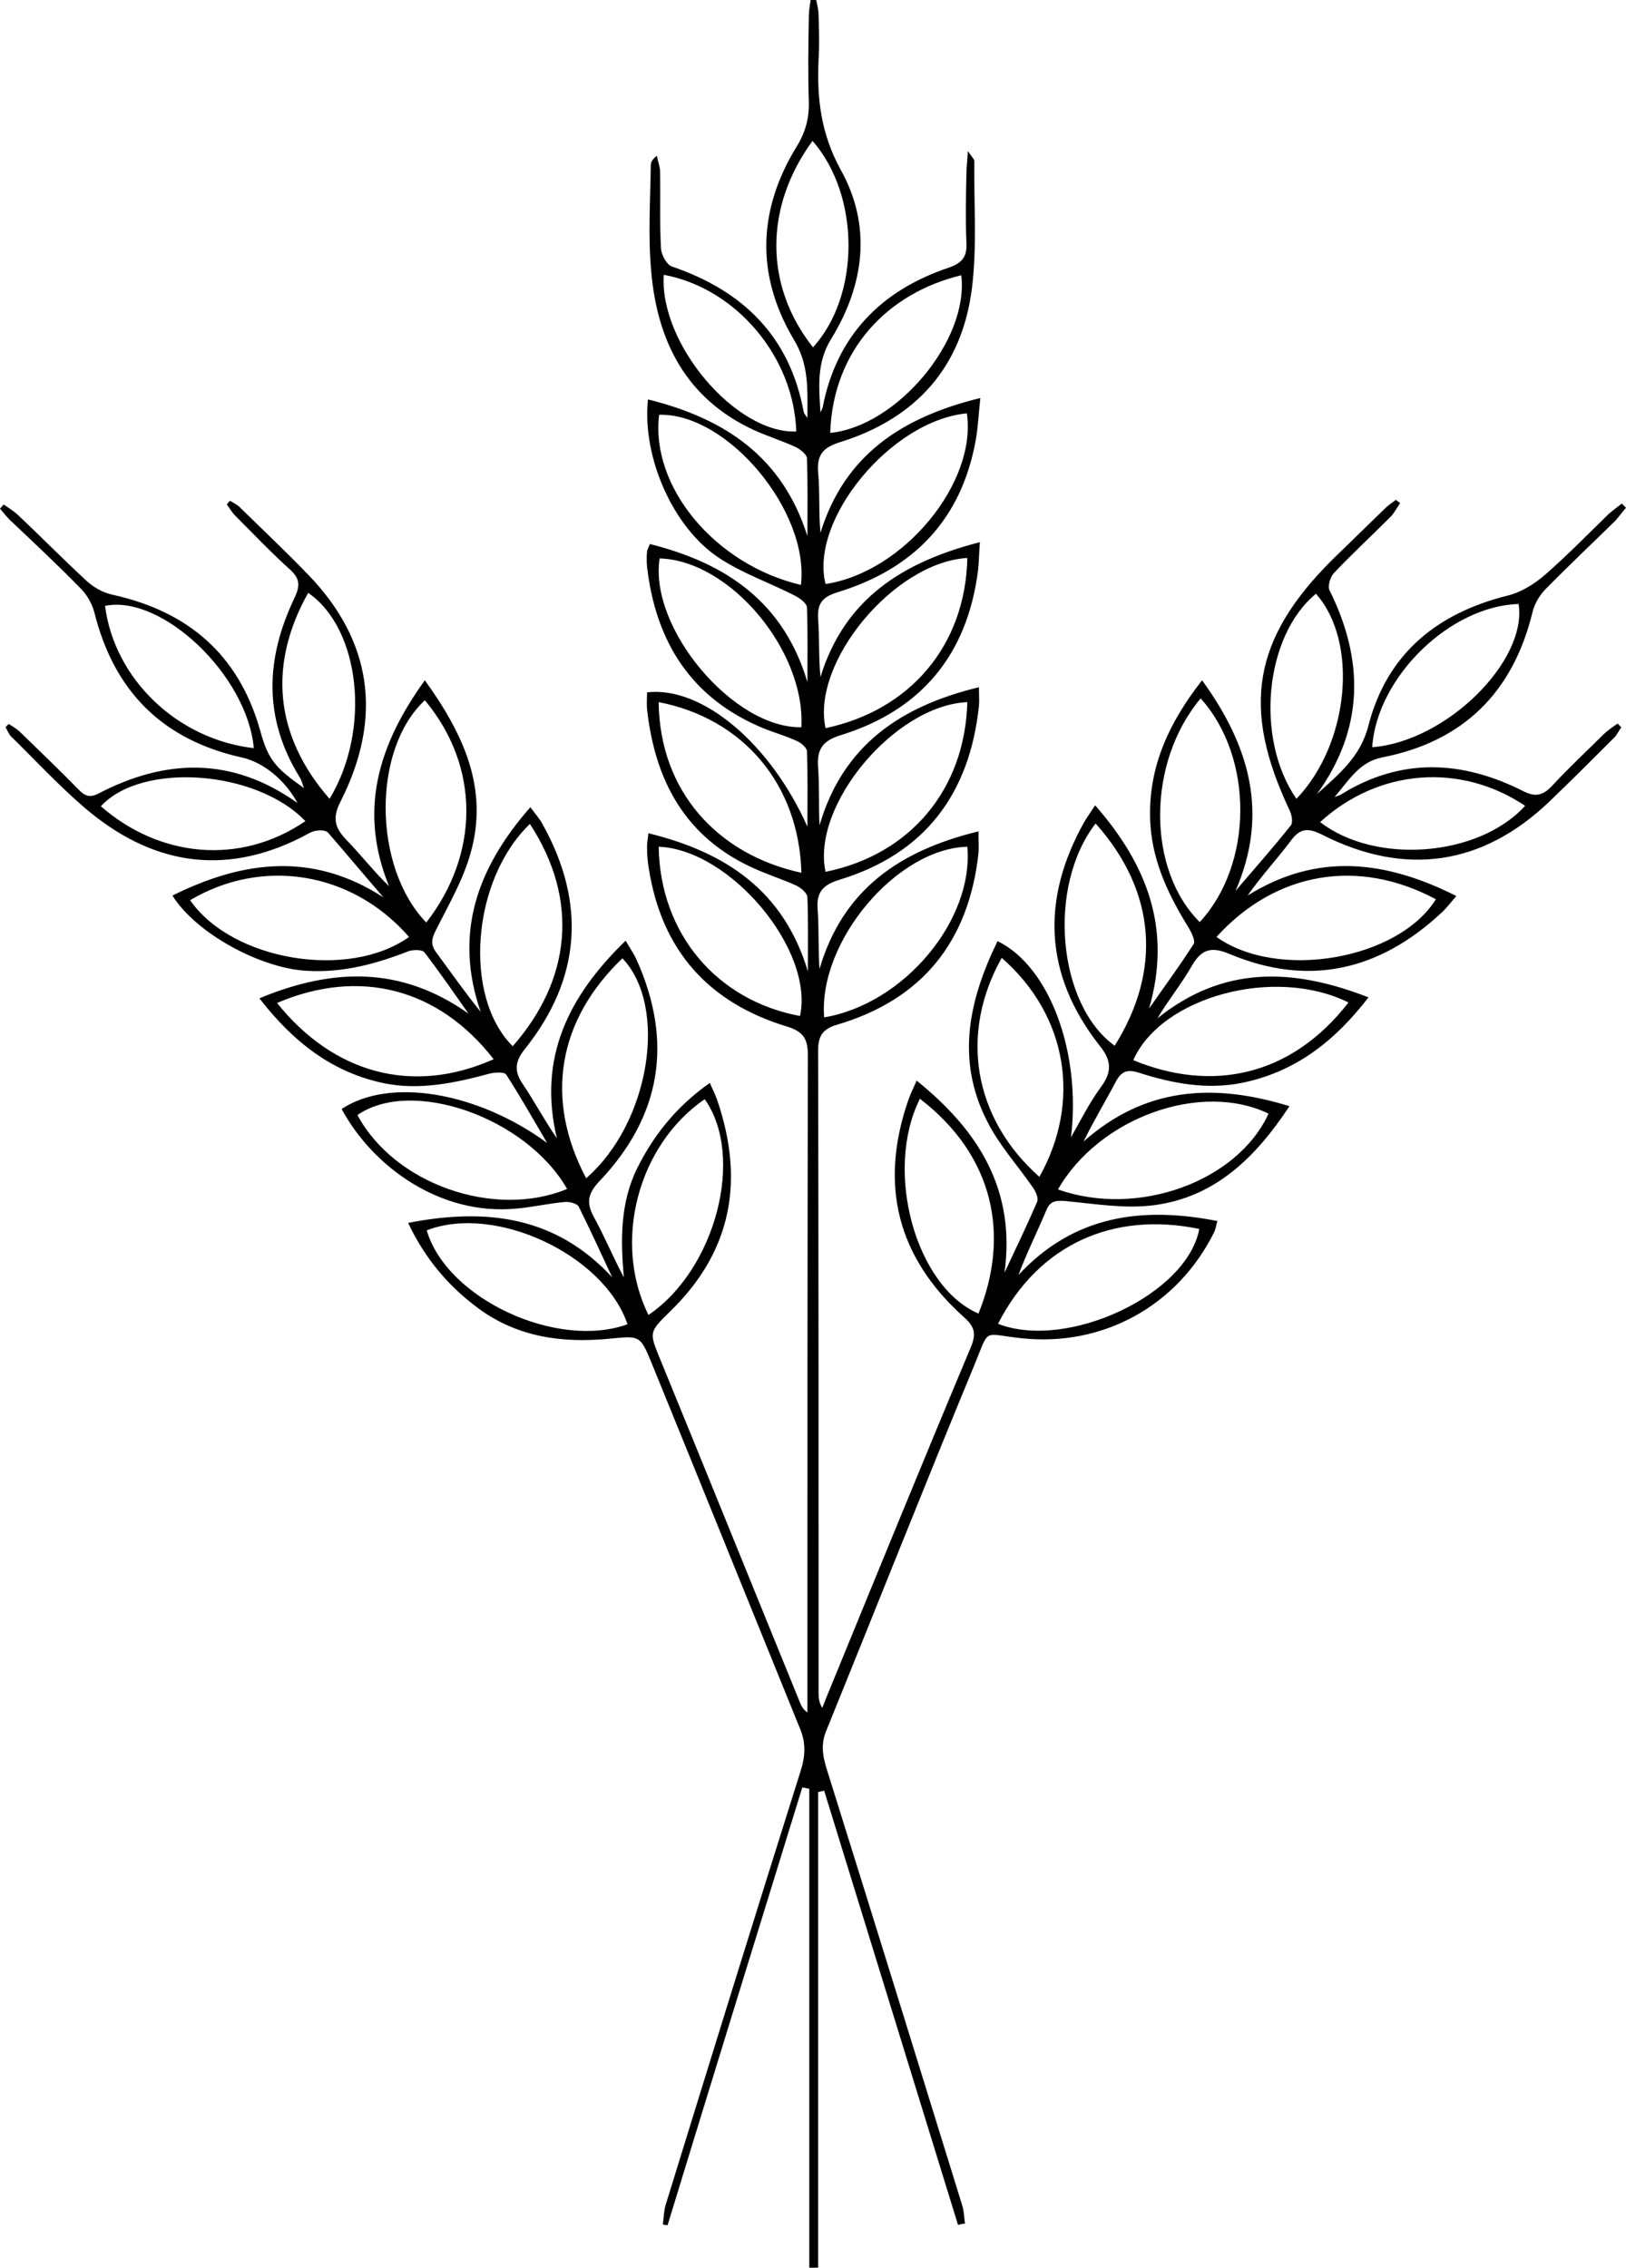
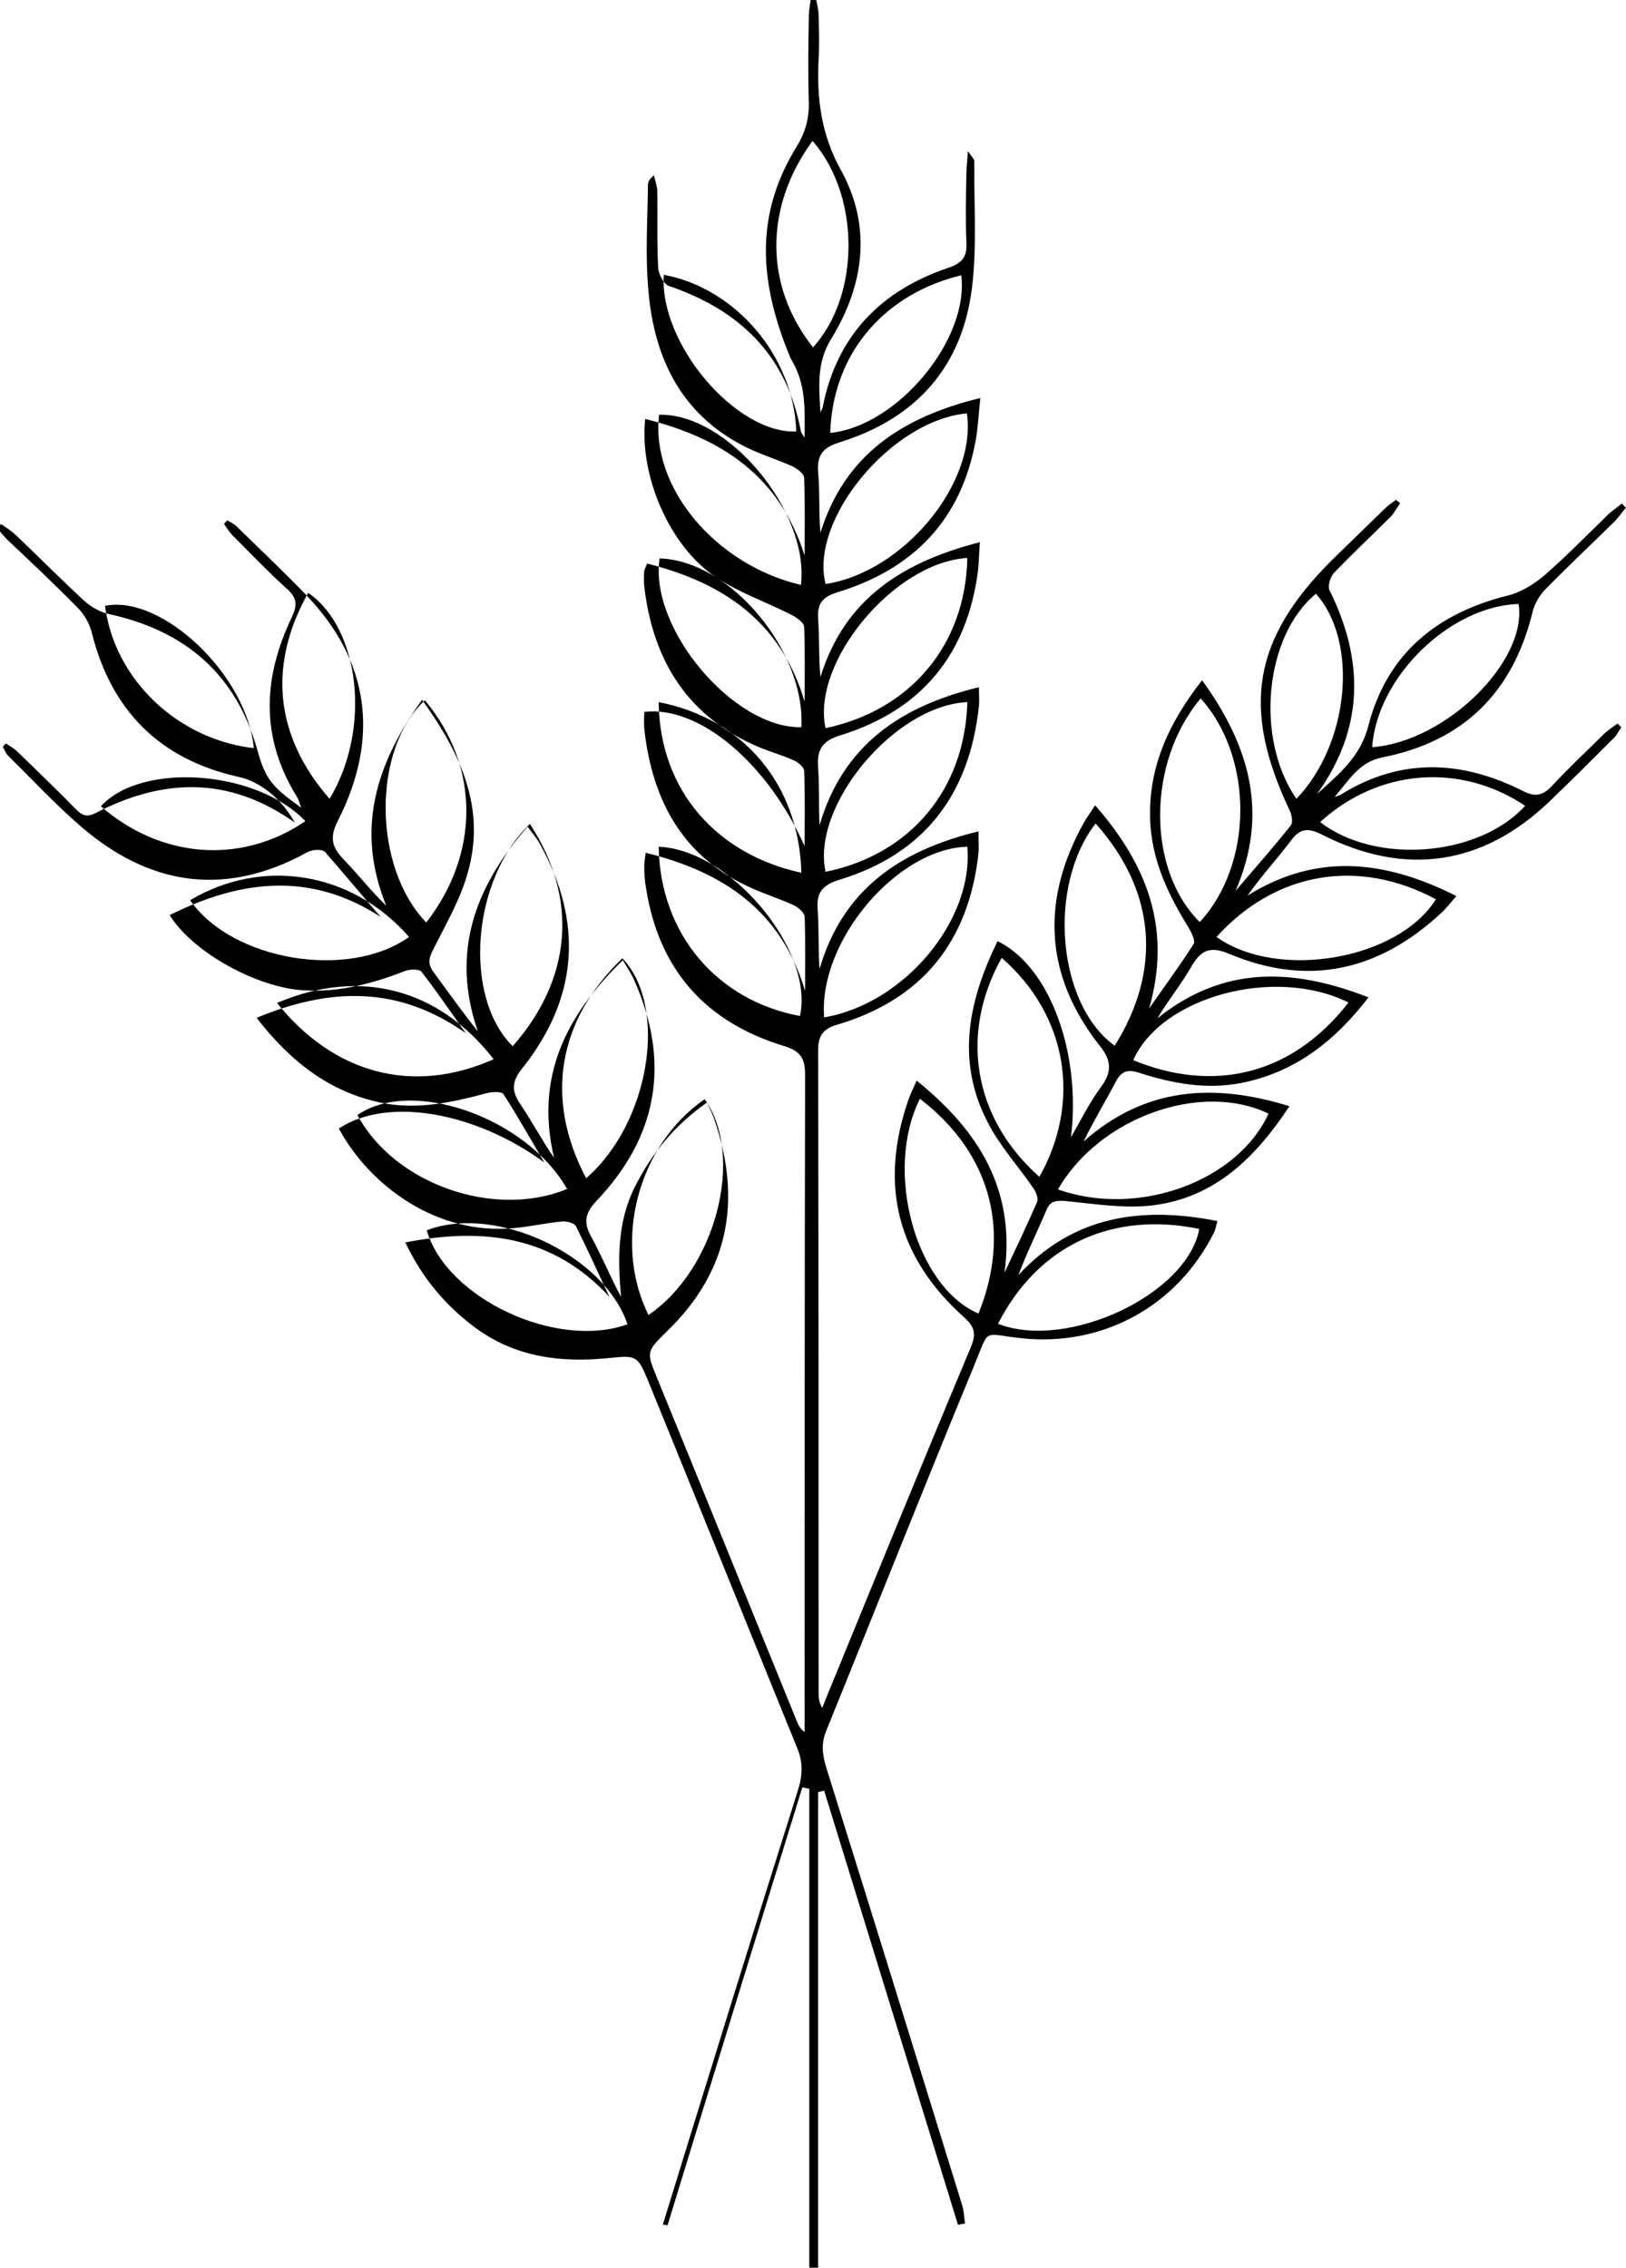
<svg xmlns="http://www.w3.org/2000/svg" height="487.7" preserveAspectRatio="xMidYMid meet" version="1.0" viewBox="-0.1 -0.0 349.8 487.7" width="349.8" zoomAndPan="magnify">
  <g id="change1_1">
-     <path d="M206,478.5c-9.6-31.1-19.2-62.3-28.8-93.4c-0.4,0.1-0.9,0.2-1.3,0.3c0,34.1,0,68.2,0,102.3c-0.6,0-1.3,0-1.9,0 c0-34.3,0-68.7,0-103c-0.5-0.1-1-0.2-1.5-0.3c-9.7,31.4-19.4,62.8-29,94.2c-0.3-0.1-0.7-0.1-1-0.2c0.2-1.4,0.2-2.9,0.6-4.2 c9.6-31.1,19.2-62.2,29-93.2c1.1-3.4,1.2-6.3-0.2-9.5c-10.7-26.3-21.3-52.6-32-78.8c-2.3-5.6-2.6-5.4-8.8-4.8 c-10.2,1-19.9-0.3-28.4-6.6c-6.3-4.7-11.3-10.5-15-18.3c16.9-3.3,31.8-1.4,43.9,11.7c-2.4-5.1-4.7-10.2-7.2-15.2 c-0.4-0.7-2-1.1-3-1c-3.4,0.3-6.8,1.1-10.2,1.4c-16.6,1.7-31.2-9.1-37.8-21.4c10.4-6.9,29.3-3.6,44.2,7.3 c-2.9-4.9-5.7-9.9-8.8-14.7c-0.4-0.6-2.4-0.5-3.6-0.2c-7.4,2-14.9,3.6-22.5,2.1c-11.3-2.3-19.7-8.9-27-18.3 c15.9-6.6,30.6-6.9,45,3.3c-3.1-4.4-6.2-8.9-9.5-13.2c-0.5-0.6-2.4-0.6-3.5-0.2c-6.9,2.7-14,4.6-21.5,4.2c-10-0.4-24.1-8-29.2-16.2 c15.3-7.6,30.3-9.4,45.4,0.4c-4-4.6-7.9-9.3-11.9-13.9c-0.5-0.6-1.9-0.6-2.8-0.4c-1,0.2-2,0.9-3,1.4c-16.9,8.5-32.4,5.7-46.5-6.3 c-5.6-4.8-10.6-10.2-15.9-15.4c-0.5-0.5-0.8-1.3-1.2-2c0.2-0.2,0.4-0.5,0.7-0.7c0.9,0.6,1.8,1.1,2.5,1.8c4.2,4.1,8.5,8.2,12.6,12.4 c1.3,1.3,2.3,1.7,4.1,0.8c14.4-7.5,28.7-8.1,42.9,2c-2.7-5-7.4-8.8-12-9.8c-17.1-3.8-27.5-14.3-31.7-31.2c-0.5-1.9-1.6-3.8-3-5.2 c-4.9-5-10-9.8-15.1-14.6c-0.8-0.8-1.5-1.7-2.2-2.5c0.3-0.3,0.5-0.6,0.8-0.9c1,0.7,2,1.3,2.9,2.1c5,4.7,9.8,9.6,14.9,14.3 c1.5,1.4,3.6,2.6,5.6,3c16.3,3.6,27.2,12.9,31.8,29.3c1.7,6.2,3.2,7.9,9.4,12.3c-0.4-1.1-0.6-1.8-0.9-2.3 c-7.9-12.7-7.4-25.6-1.1-38.7c1.2-2.6,1.1-4.1-1-6c-4.1-3.7-7.9-7.7-11.8-11.6c-0.7-0.7-1.2-1.6-1.8-2.4c0.2-0.3,0.5-0.6,0.7-0.8 c0.8,0.5,1.7,0.9,2.3,1.6c4.9,4.8,9.9,9.5,14.7,14.5c13.5,14.1,15.9,30.5,6.8,48.5c-1.8,3.5-1.4,5.6,1.2,8.3 c3.1,3.2,5.8,6.7,9.2,10c-6.6-16.2-2.4-30.3,7.7-44.3c8.4,11.7,13.8,23.4,9.8,37.3c-1.6,5.7-4.7,11-7.4,16.4 c-1,1.9-1.2,3.2,0.1,4.9c3.1,4.2,6.1,8.5,9.5,12.7c-5.8-16.8-0.8-30.9,10.7-44c1.1,1.5,2.1,2.6,2.7,3.8c9.3,16.8,8.2,33-3.8,48.1 c-2.2,2.7-2.5,4.8-0.5,7.7c2.5,3.7,4.6,7.7,7.3,11.6c-4.1-17.2,2.4-30.5,14.8-42.5c0.9,1.6,1.7,2.7,2.3,4c8,17.7,5.4,33.8-8.1,47.9 c-2.5,2.7-2.6,4.7-1,7.6c2.3,4.2,4.1,8.6,6.4,12.9c-0.7-8.1-0.8-16,2.9-23.5c3.6-7.2,8.5-13.3,15.6-18.3c0.7,1.5,1.2,2.6,1.6,3.7 c5.9,17.3,3.2,32.6-10.3,45.6c-4.5,4.4-4.3,4.4-1.9,10.3c10,24.4,19.9,48.9,29.9,73.4c0.3,0.8,0.7,1.7,1.7,2.4c0-1,0-2.1,0-3.1 c0-46.1,0-92.2,0.1-138.2c0-3.5-0.9-5.1-4.4-6.2c-16.9-5.1-27-16.3-29.8-33.9c-0.3-1.6-0.4-3.2-0.4-4.8c0-0.7,0.1-1.4,0.3-2.9 c16.7,4.1,29.1,12.4,34.3,29.7c0-5.3,0.1-10.6-0.1-15.9c0-0.9-1.4-2.1-2.5-2.6c-2.9-1.3-6-2.3-8.9-3.6 c-14.8-6.6-21.4-18.8-23.1-34.3c-0.1-1.2,0-2.4,0-3.6c12-1.4,26.7,11.3,34.5,28.9c0-5.4,0.1-10.8-0.1-16.2c0-0.8-1.3-1.9-2.3-2.3 c-2.2-1-4.6-1.7-6.9-2.6c-15.6-6.4-23.3-18.5-25.2-34.8c-0.1-1.1-0.1-2.2,0-3.3c0-0.3,0.3-0.7,0.6-1.6 c16.4,4.1,28.8,12.5,33.9,29.7c0-5.3,0.1-10.7-0.1-16c0-1-1.6-2.1-2.8-2.7c-5.3-2.7-11.1-4.7-16.1-8c-10-6.6-16.6-21.8-15.3-34.1 c16.5,4.1,28.9,12.3,34.3,29.4c0-5.6,0.1-11.2-0.1-16.7c0-0.9-1.5-2-2.5-2.5c-2.9-1.3-6-2.3-8.9-3.6c-14.5-6.7-20.8-19-22.1-34.1 c-0.7-7.6-0.2-15.2-0.1-22.8c0-0.7,0.3-1.3,1.3-2.1c0.2,1.1,0.7,2.3,0.7,3.4c0.1,5.5-0.1,11.1,0.2,16.6c0.1,1.3,1.2,3.4,2.3,3.8 c15.3,5.2,25.4,15,28.4,31.3c0.1,0.3,0.3,0.6,0.8,1.3c0-6.2,0.4-11.5-3-17C162.4,59,163,45,171.3,31.5c1.9-3.1,2.7-6.1,2.6-9.7 c-0.2-6-0.1-12,0-18.1c0-1.2,0.2-2.5,0.4-3.7c0.4,0,0.8,0,1.2,0c0.2,1.1,0.5,2.1,0.5,3.2c0.1,3.2,0.2,6.4,0,9.6 c-0.4,8.3,0.5,15.9,4.7,23.6c6.8,12.1,5.2,24.8-2,36.5c-3.2,5.2-2.6,10.4-2.3,15.8c0.2-0.4,0.4-0.8,0.5-1.2c3-15.3,12.5-25,27-29.9 c3-1,4.1-2.4,3.9-5.5c-0.2-4.9-0.1-9.8,0-14.7c0-1.3,0.2-2.6,0.3-4.9c0.9,1.3,1.4,1.7,1.4,2.2c-0.1,9.1,0.6,18.3-0.5,27.2 c-2.1,17-12,28.1-28.4,33.2c-3.5,1.1-5,2.6-4.7,6.4c0.4,4.3,0.1,8.6,0.5,13.1c5.2-16.8,17.6-24.9,34.4-29c-0.4,3.6-0.5,6.4-1,9.1 c-3.1,17.1-13.4,27.7-29.8,32.7c-3.2,1-4.3,2.4-4.1,5.7c0.3,4.1,0.1,8.2,0.5,12.5c5.2-16.8,17.6-24.7,34.3-29 c-0.2,2.6-0.2,4.4-0.4,6.1c-2.3,18-12.1,30-29.5,35.4c-4,1.2-5.2,3.1-4.9,7c0.3,4,0.1,8.1,0.3,12.4c5-17.1,17.3-25.6,34.3-29.7 c0,1.7,0.1,2.9,0,4c-2,18.9-11.6,31.8-30,37.4c-3.6,1.1-5,2.7-4.7,6.4c0.3,4.1,0.1,8.3,0.4,12.8c5-17.1,17.3-25.5,34.2-29.6 c0,2,0.1,3.4,0,4.7c-2.1,19-12.1,31.5-30.5,36.9c-3,0.9-4,2.4-4,5.5c0.1,46.1,0.1,92.2,0.1,138.2c0,1,0.1,2.1,0.8,3.2 c0.5-1.3,1-2.6,1.6-4c10-24.4,20-48.9,30.2-73.2c1.3-3,1.2-4.6-1.3-6.8c-14.4-12.9-18.3-28.5-12-46.7c0.4-1.2,1-2.4,1.8-4.2 c13.5,10.9,21.3,23.6,18.9,41.3c2.4-5.1,4.8-10.1,7-15.2c0.4-0.9-0.4-2.5-1.1-3.4c-3.2-4.6-7.1-8.9-9.6-13.9 c-6.8-13.2-4-26.1,2.2-38.8c11.3,5.5,18,24.1,15.8,42.2c2.1-3.7,4-7.5,6.5-10.9c2.4-3.3,2.2-5.7-0.4-8.9 c-11.9-15.2-12.6-31.4-3.2-48.1c0.6-1,1.3-2,2.3-3.5c11.3,12.9,16.5,26.7,11.6,43.7c3.2-4.6,6.6-9.2,9.6-13.9 c0.4-0.7-0.5-2.5-1.1-3.5c-4.2-6.8-7.6-13.8-8.2-21.9c-0.8-11.8,3.6-21.7,11.1-31.3c10.3,14.2,14.4,28.7,7.2,45.3 c4-4.7,8.1-9.3,11.9-14.1c0.5-0.6,0.2-2.3-0.3-3.3c-10.4-22-7.9-36.9,9.4-54c3.7-3.6,7.4-7.2,11.1-10.8c0.7-0.7,1.6-1.3,2.4-1.9 c0.3,0.2,0.6,0.5,0.9,0.7c-0.6,0.9-1.2,2-1.9,2.8c-4.1,4.1-8.3,8-12.3,12.2c-0.8,0.8-1.4,2.8-1,3.7c7.5,15.1,7.5,29.8-2.7,43.9 c4.7-4.3,9.4-8,11.1-14.8c4-15.4,14.7-24.1,29.9-27.9c2.9-0.7,5.8-2.5,8.1-4.5c4.7-4.1,9.1-8.6,13.6-13c0.9-0.8,1.9-1.5,2.9-2.3 c0.3,0.3,0.6,0.6,0.9,0.9c-0.8,0.9-1.5,1.9-2.3,2.8c-5,4.9-10.1,9.7-15,14.7c-1.3,1.3-2.4,3.2-2.8,4.9 c-4.2,17.3-14.9,27.9-32.4,31.3c-5,1-7.2,5.1-10.2,8.5c0.5-0.2,1.1-0.3,1.5-0.6c12.8-7.9,25.9-7.3,39-0.7c2.7,1.4,4.3,1,6.3-1.1 c3.6-3.9,7.5-7.5,11.2-11.2c0.9-0.8,1.9-1.5,2.9-2.2c0.3,0.3,0.5,0.6,0.8,0.8c-0.5,0.7-0.9,1.5-1.4,2.1c-4.7,4.7-9.4,9.4-14.2,14 c-14.3,13.6-30.9,16.1-48.8,7c-3-1.5-4.7-1.4-6.7,1.3c-2.9,3.9-6.3,7.5-9.3,11.8c14.9-9.3,29.6-7.6,44.9,0.1 c-1.3,1.5-2.1,2.6-3.2,3.6c-13.3,12.4-28.5,16-45.5,8.9c-4-1.7-6.1-1.1-8.2,2.5c-2.2,3.9-5.1,7.4-7.4,11.3 c14.1-11.3,29-10.9,45.4-4.5c-7.4,9.6-15.9,16.1-27.3,18.4c-7.6,1.5-14.9,0.1-22.1-2.2c-2.5-0.8-3.8-0.3-5,2 c-2.2,4.2-4.7,8.3-6.9,12.8c13.1-11.6,27.8-12.7,44.3-7.6c-7.4,11.2-16.1,19.6-29.2,21.3c-6.2,0.8-12.7-0.3-19-0.9 c-2.3-0.2-3.4,0.1-4.2,2.2c-1.9,4.5-4.1,8.9-5.9,13.7c11.9-12.8,26.5-14.8,42.8-11.6c-0.3,1-0.4,1.8-0.7,2.4 c-7.9,15.9-24,24.7-41.5,22.8c-8.5-0.9-6.7-2.4-10.1,5.8c-10.8,26.1-21.2,52.4-31.8,78.5c-1.2,2.8-0.9,5.3,0,8.2 c9.8,31.3,19.5,62.6,29.2,94c0.4,1.3,0.4,2.6,0.6,3.9C206.7,478.3,206.4,478.4,206,478.5z M227.5,255.8 c17.2,6.1,38.6-1.7,45.3-16.3C258.3,232.5,236.4,240.3,227.5,255.8z M214.6,284.7c14.9,5.8,40.7-6.3,43.3-20.4 C239.5,260.5,223.4,267.5,214.6,284.7z M207.9,88.9c-16.2,1.5-33.9,22.8-30.4,36.7C194.2,123.1,210.1,103.9,207.9,88.9z M290,215.6 c-15.9-7.9-40.3-1.2-46.3,12.4C260.4,234.9,277.5,231.7,290,215.6z M208,120c-15.7,0.9-33.6,22.4-30.5,36.6 C195.5,152.8,207.6,139,208,120z M258.2,150.2c-11.6,13.8-11.6,36.8-0.2,48.1C269.5,185.9,269.7,163,258.2,150.2z M91.6,198.4 c11.3-14.5,11.8-33.3-0.3-47.8C79.9,161.2,80.1,186.5,91.6,198.4z M172.3,187.7c-0.5-19.1-12.6-33.2-30.7-36.7 C141.8,170.2,154.3,183.8,172.3,187.7z M172,218.5c3.1-14.2-15-35.8-30.4-36.4C141.9,200.9,154.2,215.2,172,218.5z M177.2,218.8 c17.2-2.9,32.2-20.9,30.8-36.7C192.8,182.5,175.9,202.5,177.2,218.8z M141.8,120.1c-2.3,15,15.9,36.6,30.5,36.3 C173.2,139.9,156.9,120.5,141.8,120.1z M121.9,255.7c-8.8-15.4-33.4-24-45.1-15.9C84.7,254.6,106.2,262.2,121.9,255.7z M126,253.4 c13.7-11.9,17.7-36.9,7.8-47.3C120,219.3,116.9,236.2,126,253.4z M235.6,177.1c-10.5,13.6-8.2,38.9,4.1,47.8 C249.8,208.8,248.7,191.8,235.6,177.1z M134.9,284.8c-5.1-15-28.5-25.9-43.2-20.2C96,279.3,119.7,290.3,134.9,284.8z M139.4,282.8 c14.5-9.8,20.8-34.2,12.1-46.4C137.2,246.2,131.6,267,139.4,282.8z M208,151c-15.6,0.7-33.6,22.2-30.5,36.5 C195.7,183.8,207.5,169.8,208,151z M59.5,215.7c12.1,15.1,29.1,19.9,46.6,12.1C94.3,212.6,77.3,208.1,59.5,215.7z M215.4,206 c-9.1,16.2-6.2,34.4,8.1,47.1C232.5,237.1,229.7,218.5,215.4,206z M87.9,201.5c-12.5-14.3-31.8-17-47.1-7.9 C49.8,206.6,74.9,210.8,87.9,201.5z M261.6,201.5c13.2,9.4,39.1,4.9,47.2-8.1C292.2,184.5,274.4,187.4,261.6,201.5z M197.8,236.3 c-7.8,15.6-0.9,40.4,12.6,46.2C217.2,265.7,213.8,248.6,197.8,236.3z M113.9,177.2c-12.6,12.1-14.4,37.2-3.7,47.8 C122.7,210.8,124.6,193.6,113.9,177.2z M172.2,125.8c1.9-15.8-15.8-37-30.5-36.6C139.8,104.6,153.6,121.4,172.2,125.8z M295.1,160.7c15.9-1.2,33.4-18.5,31.5-30.8C311.9,130.3,296.1,145.6,295.1,160.7z M174.7,30.3c-10.3,14.1-10.5,31,0.1,44.4 C185,63.5,185,42.1,174.7,30.3z M70.8,171.8c9-14.9,6.6-36.6-4.6-44.3C57.5,143,59,158.3,70.8,171.8z M278.8,171.8 c11.4-11.9,13.4-33.8,4.2-44.1C272,136.7,269.8,158.8,278.8,171.8z M206.7,59.2c-15.8,3.8-27.6,16-28.2,33.9 C192.8,91.7,208.4,73.2,206.7,59.2z M54.5,160.9c-1.4-15.7-19.8-33.1-32-30.6C24.5,146,38,159,54.5,160.9z M65.6,176.6 c-10.5-11-35.2-12.8-44-3.2C34.2,184.4,51.5,186.2,65.6,176.6z M328,173.3c-13.9-9.3-31.5-8-44.1,3.5 C295.8,186,318,184.3,328,173.3z M142.7,59.1c-1,14.8,15.5,34.2,28.5,33.7C170.7,76.8,158.3,62,142.7,59.1z" />
+     <path d="M206,478.5c-9.6-31.1-19.2-62.3-28.8-93.4c-0.4,0.1-0.9,0.2-1.3,0.3c0,34.1,0,68.2,0,102.3c-0.6,0-1.3,0-1.9,0 c0-34.3,0-68.7,0-103c-0.5-0.1-1-0.2-1.5-0.3c-9.7,31.4-19.4,62.8-29,94.2c-0.3-0.1-0.7-0.1-1-0.2c9.6-31.1,19.2-62.2,29-93.2c1.1-3.4,1.2-6.3-0.2-9.5c-10.7-26.3-21.3-52.6-32-78.8c-2.3-5.6-2.6-5.4-8.8-4.8 c-10.2,1-19.9-0.3-28.4-6.6c-6.3-4.7-11.3-10.5-15-18.3c16.9-3.3,31.8-1.4,43.9,11.7c-2.4-5.1-4.7-10.2-7.2-15.2 c-0.4-0.7-2-1.1-3-1c-3.4,0.3-6.8,1.1-10.2,1.4c-16.6,1.7-31.2-9.1-37.8-21.4c10.4-6.9,29.3-3.6,44.2,7.3 c-2.9-4.9-5.7-9.9-8.8-14.7c-0.4-0.6-2.4-0.5-3.6-0.2c-7.4,2-14.9,3.6-22.5,2.1c-11.3-2.3-19.7-8.9-27-18.3 c15.9-6.6,30.6-6.9,45,3.3c-3.1-4.4-6.2-8.9-9.5-13.2c-0.5-0.6-2.4-0.6-3.5-0.2c-6.9,2.7-14,4.6-21.5,4.2c-10-0.4-24.1-8-29.2-16.2 c15.3-7.6,30.3-9.4,45.4,0.4c-4-4.6-7.9-9.3-11.9-13.9c-0.5-0.6-1.9-0.6-2.8-0.4c-1,0.2-2,0.9-3,1.4c-16.9,8.5-32.4,5.7-46.5-6.3 c-5.6-4.8-10.6-10.2-15.9-15.4c-0.5-0.5-0.8-1.3-1.2-2c0.2-0.2,0.4-0.5,0.7-0.7c0.9,0.6,1.8,1.1,2.5,1.8c4.2,4.1,8.5,8.2,12.6,12.4 c1.3,1.3,2.3,1.7,4.1,0.8c14.4-7.5,28.7-8.1,42.9,2c-2.7-5-7.4-8.8-12-9.8c-17.1-3.8-27.5-14.3-31.7-31.2c-0.5-1.9-1.6-3.8-3-5.2 c-4.9-5-10-9.8-15.1-14.6c-0.8-0.8-1.5-1.7-2.2-2.5c0.3-0.3,0.5-0.6,0.8-0.9c1,0.7,2,1.3,2.9,2.1c5,4.7,9.8,9.6,14.9,14.3 c1.5,1.4,3.6,2.6,5.6,3c16.3,3.6,27.2,12.9,31.8,29.3c1.7,6.2,3.2,7.9,9.4,12.3c-0.4-1.1-0.6-1.8-0.9-2.3 c-7.9-12.7-7.4-25.6-1.1-38.7c1.2-2.6,1.1-4.1-1-6c-4.1-3.7-7.9-7.7-11.8-11.6c-0.7-0.7-1.2-1.6-1.8-2.4c0.2-0.3,0.5-0.6,0.7-0.8 c0.8,0.5,1.7,0.9,2.3,1.6c4.9,4.8,9.9,9.5,14.7,14.5c13.5,14.1,15.9,30.5,6.8,48.5c-1.8,3.5-1.4,5.6,1.2,8.3 c3.1,3.2,5.8,6.7,9.2,10c-6.6-16.2-2.4-30.3,7.7-44.3c8.4,11.7,13.8,23.4,9.8,37.3c-1.6,5.7-4.7,11-7.4,16.4 c-1,1.9-1.2,3.2,0.1,4.9c3.1,4.2,6.1,8.5,9.5,12.7c-5.8-16.8-0.8-30.9,10.7-44c1.1,1.5,2.1,2.6,2.7,3.8c9.3,16.8,8.2,33-3.8,48.1 c-2.2,2.7-2.5,4.8-0.5,7.7c2.5,3.7,4.6,7.7,7.3,11.6c-4.1-17.2,2.4-30.5,14.8-42.5c0.9,1.6,1.7,2.7,2.3,4c8,17.7,5.4,33.8-8.1,47.9 c-2.5,2.7-2.6,4.7-1,7.6c2.3,4.2,4.1,8.6,6.4,12.9c-0.7-8.1-0.8-16,2.9-23.5c3.6-7.2,8.5-13.3,15.6-18.3c0.7,1.5,1.2,2.6,1.6,3.7 c5.9,17.3,3.2,32.6-10.3,45.6c-4.5,4.4-4.3,4.4-1.9,10.3c10,24.4,19.9,48.9,29.9,73.4c0.3,0.8,0.7,1.7,1.7,2.4c0-1,0-2.1,0-3.1 c0-46.1,0-92.2,0.1-138.2c0-3.5-0.9-5.1-4.4-6.2c-16.9-5.1-27-16.3-29.8-33.9c-0.3-1.6-0.4-3.2-0.4-4.8c0-0.7,0.1-1.4,0.3-2.9 c16.7,4.1,29.1,12.4,34.3,29.7c0-5.3,0.1-10.6-0.1-15.9c0-0.9-1.4-2.1-2.5-2.6c-2.9-1.3-6-2.3-8.9-3.6 c-14.8-6.6-21.4-18.8-23.1-34.3c-0.1-1.2,0-2.4,0-3.6c12-1.4,26.7,11.3,34.5,28.9c0-5.4,0.1-10.8-0.1-16.2c0-0.8-1.3-1.9-2.3-2.3 c-2.2-1-4.6-1.7-6.9-2.6c-15.6-6.4-23.3-18.5-25.2-34.8c-0.1-1.1-0.1-2.2,0-3.3c0-0.3,0.3-0.7,0.6-1.6 c16.4,4.1,28.8,12.5,33.9,29.7c0-5.3,0.1-10.7-0.1-16c0-1-1.6-2.1-2.8-2.7c-5.3-2.7-11.1-4.7-16.1-8c-10-6.6-16.6-21.8-15.3-34.1 c16.5,4.1,28.9,12.3,34.3,29.4c0-5.6,0.1-11.2-0.1-16.7c0-0.9-1.5-2-2.5-2.5c-2.9-1.3-6-2.3-8.9-3.6c-14.5-6.7-20.8-19-22.1-34.1 c-0.7-7.6-0.2-15.2-0.1-22.8c0-0.7,0.3-1.3,1.3-2.1c0.2,1.1,0.7,2.3,0.7,3.4c0.1,5.5-0.1,11.1,0.2,16.6c0.1,1.3,1.2,3.4,2.3,3.8 c15.3,5.2,25.4,15,28.4,31.3c0.1,0.3,0.3,0.6,0.8,1.3c0-6.2,0.4-11.5-3-17C162.4,59,163,45,171.3,31.5c1.9-3.1,2.7-6.1,2.6-9.7 c-0.2-6-0.1-12,0-18.1c0-1.2,0.2-2.5,0.4-3.7c0.4,0,0.8,0,1.2,0c0.2,1.1,0.5,2.1,0.5,3.2c0.1,3.2,0.2,6.4,0,9.6 c-0.4,8.3,0.5,15.9,4.7,23.6c6.8,12.1,5.2,24.8-2,36.5c-3.2,5.2-2.6,10.4-2.3,15.8c0.2-0.4,0.4-0.8,0.5-1.2c3-15.3,12.5-25,27-29.9 c3-1,4.1-2.4,3.9-5.5c-0.2-4.9-0.1-9.8,0-14.7c0-1.3,0.2-2.6,0.3-4.9c0.9,1.3,1.4,1.7,1.4,2.2c-0.1,9.1,0.6,18.3-0.5,27.2 c-2.1,17-12,28.1-28.4,33.2c-3.5,1.1-5,2.6-4.7,6.4c0.4,4.3,0.1,8.6,0.5,13.1c5.2-16.8,17.6-24.9,34.4-29c-0.4,3.6-0.5,6.4-1,9.1 c-3.1,17.1-13.4,27.7-29.8,32.7c-3.2,1-4.3,2.4-4.1,5.7c0.3,4.1,0.1,8.2,0.5,12.5c5.2-16.8,17.6-24.7,34.3-29 c-0.2,2.6-0.2,4.4-0.4,6.1c-2.3,18-12.1,30-29.5,35.4c-4,1.2-5.2,3.1-4.9,7c0.3,4,0.1,8.1,0.3,12.4c5-17.1,17.3-25.6,34.3-29.7 c0,1.7,0.1,2.9,0,4c-2,18.9-11.6,31.8-30,37.4c-3.6,1.1-5,2.7-4.7,6.4c0.3,4.1,0.1,8.3,0.4,12.8c5-17.1,17.3-25.5,34.2-29.6 c0,2,0.1,3.4,0,4.7c-2.1,19-12.1,31.5-30.5,36.9c-3,0.9-4,2.4-4,5.5c0.1,46.1,0.1,92.2,0.1,138.2c0,1,0.1,2.1,0.8,3.2 c0.5-1.3,1-2.6,1.6-4c10-24.4,20-48.9,30.2-73.2c1.3-3,1.2-4.6-1.3-6.8c-14.4-12.9-18.3-28.5-12-46.7c0.4-1.2,1-2.4,1.8-4.2 c13.5,10.9,21.3,23.6,18.9,41.3c2.4-5.1,4.8-10.1,7-15.2c0.4-0.9-0.4-2.5-1.1-3.4c-3.2-4.6-7.1-8.9-9.6-13.9 c-6.8-13.2-4-26.1,2.2-38.8c11.3,5.5,18,24.1,15.8,42.2c2.1-3.7,4-7.5,6.5-10.9c2.4-3.3,2.2-5.7-0.4-8.9 c-11.9-15.2-12.6-31.4-3.2-48.1c0.6-1,1.3-2,2.3-3.5c11.3,12.9,16.5,26.7,11.6,43.7c3.2-4.6,6.6-9.2,9.6-13.9 c0.4-0.7-0.5-2.5-1.1-3.5c-4.2-6.8-7.6-13.8-8.2-21.9c-0.8-11.8,3.6-21.7,11.1-31.3c10.3,14.2,14.4,28.7,7.2,45.3 c4-4.7,8.1-9.3,11.9-14.1c0.5-0.6,0.2-2.3-0.3-3.3c-10.4-22-7.9-36.9,9.4-54c3.7-3.6,7.4-7.2,11.1-10.8c0.7-0.7,1.6-1.3,2.4-1.9 c0.3,0.2,0.6,0.5,0.9,0.7c-0.6,0.9-1.2,2-1.9,2.8c-4.1,4.1-8.3,8-12.3,12.2c-0.8,0.8-1.4,2.8-1,3.7c7.5,15.1,7.5,29.8-2.7,43.9 c4.7-4.3,9.4-8,11.1-14.8c4-15.4,14.7-24.1,29.9-27.9c2.9-0.7,5.8-2.5,8.1-4.5c4.7-4.1,9.1-8.6,13.6-13c0.9-0.8,1.9-1.5,2.9-2.3 c0.3,0.3,0.6,0.6,0.9,0.9c-0.8,0.9-1.5,1.9-2.3,2.8c-5,4.9-10.1,9.7-15,14.7c-1.3,1.3-2.4,3.2-2.8,4.9 c-4.2,17.3-14.9,27.9-32.4,31.3c-5,1-7.2,5.1-10.2,8.5c0.5-0.2,1.1-0.3,1.5-0.6c12.8-7.9,25.9-7.3,39-0.7c2.7,1.4,4.3,1,6.3-1.1 c3.6-3.9,7.5-7.5,11.2-11.2c0.9-0.8,1.9-1.5,2.9-2.2c0.3,0.3,0.5,0.6,0.8,0.8c-0.5,0.7-0.9,1.5-1.4,2.1c-4.7,4.7-9.4,9.4-14.2,14 c-14.3,13.6-30.9,16.1-48.8,7c-3-1.5-4.7-1.4-6.7,1.3c-2.9,3.9-6.3,7.5-9.3,11.8c14.9-9.3,29.6-7.6,44.9,0.1 c-1.3,1.5-2.1,2.6-3.2,3.6c-13.3,12.4-28.5,16-45.5,8.9c-4-1.7-6.1-1.1-8.2,2.5c-2.2,3.9-5.1,7.4-7.4,11.3 c14.1-11.3,29-10.9,45.4-4.5c-7.4,9.6-15.9,16.1-27.3,18.4c-7.6,1.5-14.9,0.1-22.1-2.2c-2.5-0.8-3.8-0.3-5,2 c-2.2,4.2-4.7,8.3-6.9,12.8c13.1-11.6,27.8-12.7,44.3-7.6c-7.4,11.2-16.1,19.6-29.2,21.3c-6.2,0.8-12.7-0.3-19-0.9 c-2.3-0.2-3.4,0.1-4.2,2.2c-1.9,4.5-4.1,8.9-5.9,13.7c11.9-12.8,26.5-14.8,42.8-11.6c-0.3,1-0.4,1.8-0.7,2.4 c-7.9,15.9-24,24.7-41.5,22.8c-8.5-0.9-6.7-2.4-10.1,5.8c-10.8,26.1-21.2,52.4-31.8,78.5c-1.2,2.8-0.9,5.3,0,8.2 c9.8,31.3,19.5,62.6,29.2,94c0.4,1.3,0.4,2.6,0.6,3.9C206.7,478.3,206.4,478.4,206,478.5z M227.5,255.8 c17.2,6.1,38.6-1.7,45.3-16.3C258.3,232.5,236.4,240.3,227.5,255.8z M214.6,284.7c14.9,5.8,40.7-6.3,43.3-20.4 C239.5,260.5,223.4,267.5,214.6,284.7z M207.9,88.9c-16.2,1.5-33.9,22.8-30.4,36.7C194.2,123.1,210.1,103.9,207.9,88.9z M290,215.6 c-15.9-7.9-40.3-1.2-46.3,12.4C260.4,234.9,277.5,231.7,290,215.6z M208,120c-15.7,0.9-33.6,22.4-30.5,36.6 C195.5,152.8,207.6,139,208,120z M258.2,150.2c-11.6,13.8-11.6,36.8-0.2,48.1C269.5,185.9,269.7,163,258.2,150.2z M91.6,198.4 c11.3-14.5,11.8-33.3-0.3-47.8C79.9,161.2,80.1,186.5,91.6,198.4z M172.3,187.7c-0.5-19.1-12.6-33.2-30.7-36.7 C141.8,170.2,154.3,183.8,172.3,187.7z M172,218.5c3.1-14.2-15-35.8-30.4-36.4C141.9,200.9,154.2,215.2,172,218.5z M177.2,218.8 c17.2-2.9,32.2-20.9,30.8-36.7C192.8,182.5,175.9,202.5,177.2,218.8z M141.8,120.1c-2.3,15,15.9,36.6,30.5,36.3 C173.2,139.9,156.9,120.5,141.8,120.1z M121.9,255.7c-8.8-15.4-33.4-24-45.1-15.9C84.7,254.6,106.2,262.2,121.9,255.7z M126,253.4 c13.7-11.9,17.7-36.9,7.8-47.3C120,219.3,116.9,236.2,126,253.4z M235.6,177.1c-10.5,13.6-8.2,38.9,4.1,47.8 C249.8,208.8,248.7,191.8,235.6,177.1z M134.9,284.8c-5.1-15-28.5-25.9-43.2-20.2C96,279.3,119.7,290.3,134.9,284.8z M139.4,282.8 c14.5-9.8,20.8-34.2,12.1-46.4C137.2,246.2,131.6,267,139.4,282.8z M208,151c-15.6,0.7-33.6,22.2-30.5,36.5 C195.7,183.8,207.5,169.8,208,151z M59.5,215.7c12.1,15.1,29.1,19.9,46.6,12.1C94.3,212.6,77.3,208.1,59.5,215.7z M215.4,206 c-9.1,16.2-6.2,34.4,8.1,47.1C232.5,237.1,229.7,218.5,215.4,206z M87.9,201.5c-12.5-14.3-31.8-17-47.1-7.9 C49.8,206.6,74.9,210.8,87.9,201.5z M261.6,201.5c13.2,9.4,39.1,4.9,47.2-8.1C292.2,184.5,274.4,187.4,261.6,201.5z M197.8,236.3 c-7.8,15.6-0.9,40.4,12.6,46.2C217.2,265.7,213.8,248.6,197.8,236.3z M113.9,177.2c-12.6,12.1-14.4,37.2-3.7,47.8 C122.7,210.8,124.6,193.6,113.9,177.2z M172.2,125.8c1.9-15.8-15.8-37-30.5-36.6C139.8,104.6,153.6,121.4,172.2,125.8z M295.1,160.7c15.9-1.2,33.4-18.5,31.5-30.8C311.9,130.3,296.1,145.6,295.1,160.7z M174.7,30.3c-10.3,14.1-10.5,31,0.1,44.4 C185,63.5,185,42.1,174.7,30.3z M70.8,171.8c9-14.9,6.6-36.6-4.6-44.3C57.5,143,59,158.3,70.8,171.8z M278.8,171.8 c11.4-11.9,13.4-33.8,4.2-44.1C272,136.7,269.8,158.8,278.8,171.8z M206.7,59.2c-15.8,3.8-27.6,16-28.2,33.9 C192.8,91.7,208.4,73.2,206.7,59.2z M54.5,160.9c-1.4-15.7-19.8-33.1-32-30.6C24.5,146,38,159,54.5,160.9z M65.6,176.6 c-10.5-11-35.2-12.8-44-3.2C34.2,184.4,51.5,186.2,65.6,176.6z M328,173.3c-13.9-9.3-31.5-8-44.1,3.5 C295.8,186,318,184.3,328,173.3z M142.7,59.1c-1,14.8,15.5,34.2,28.5,33.7C170.7,76.8,158.3,62,142.7,59.1z" />
  </g>
</svg>